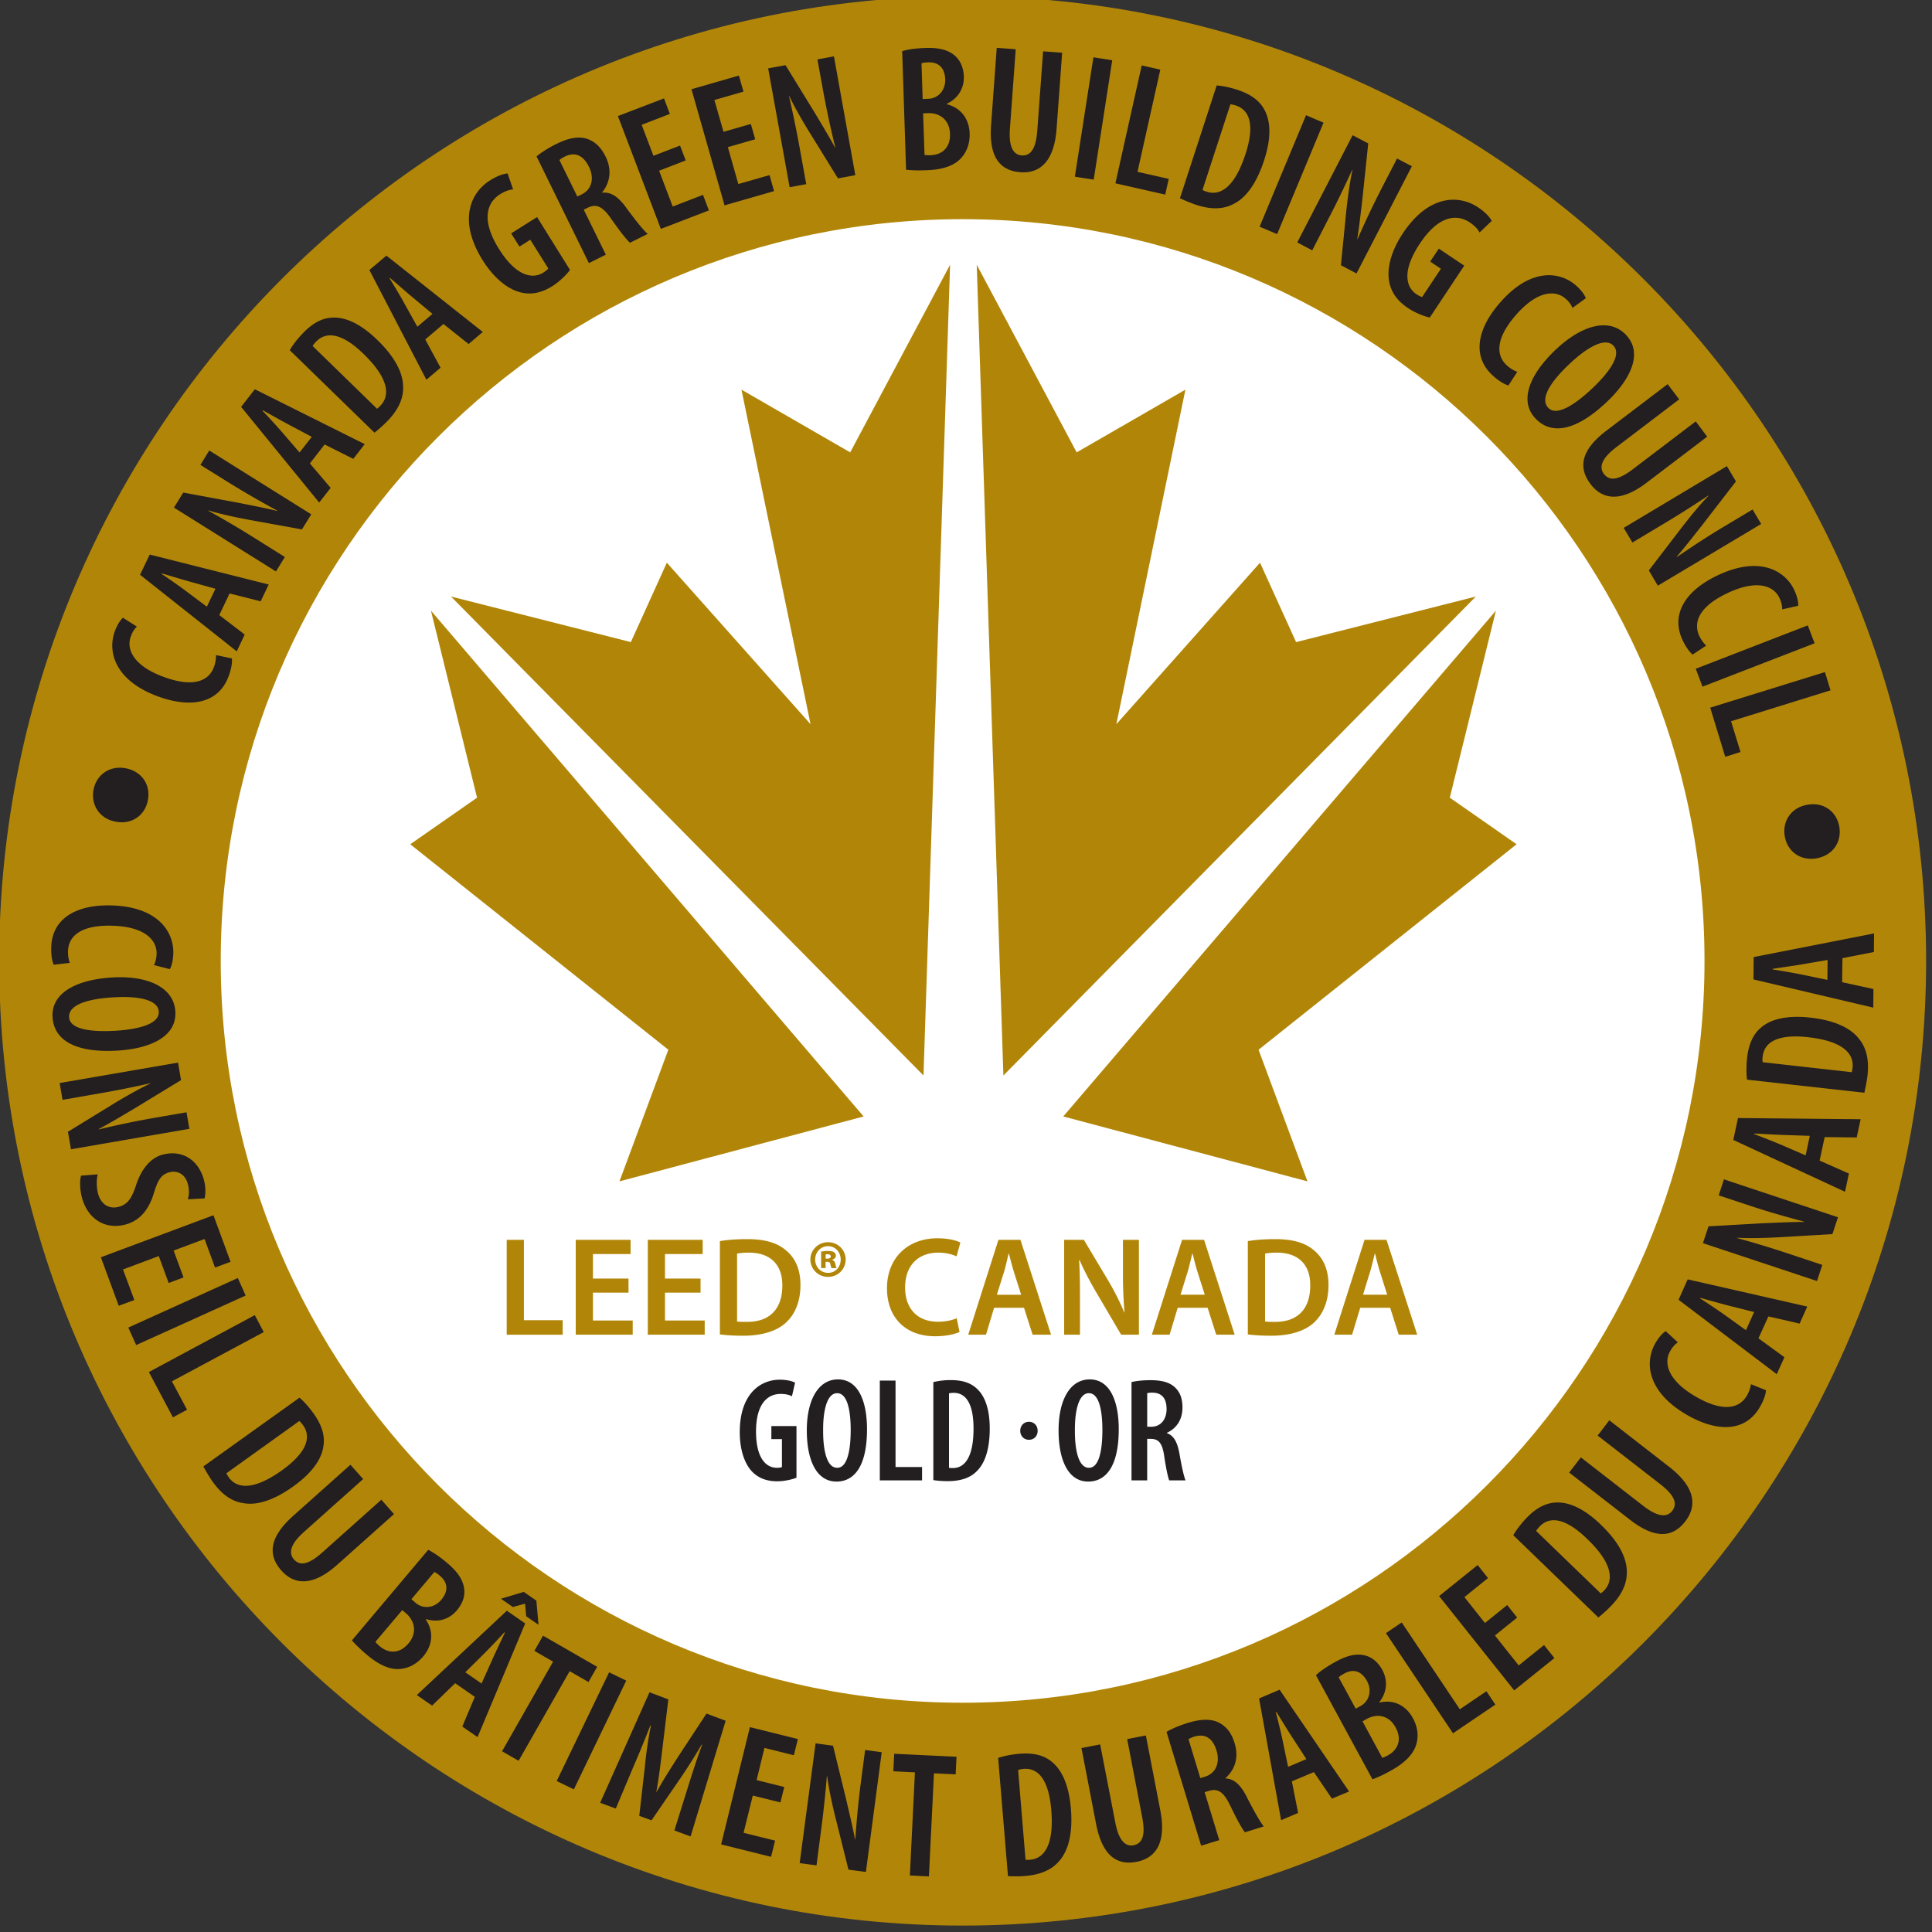
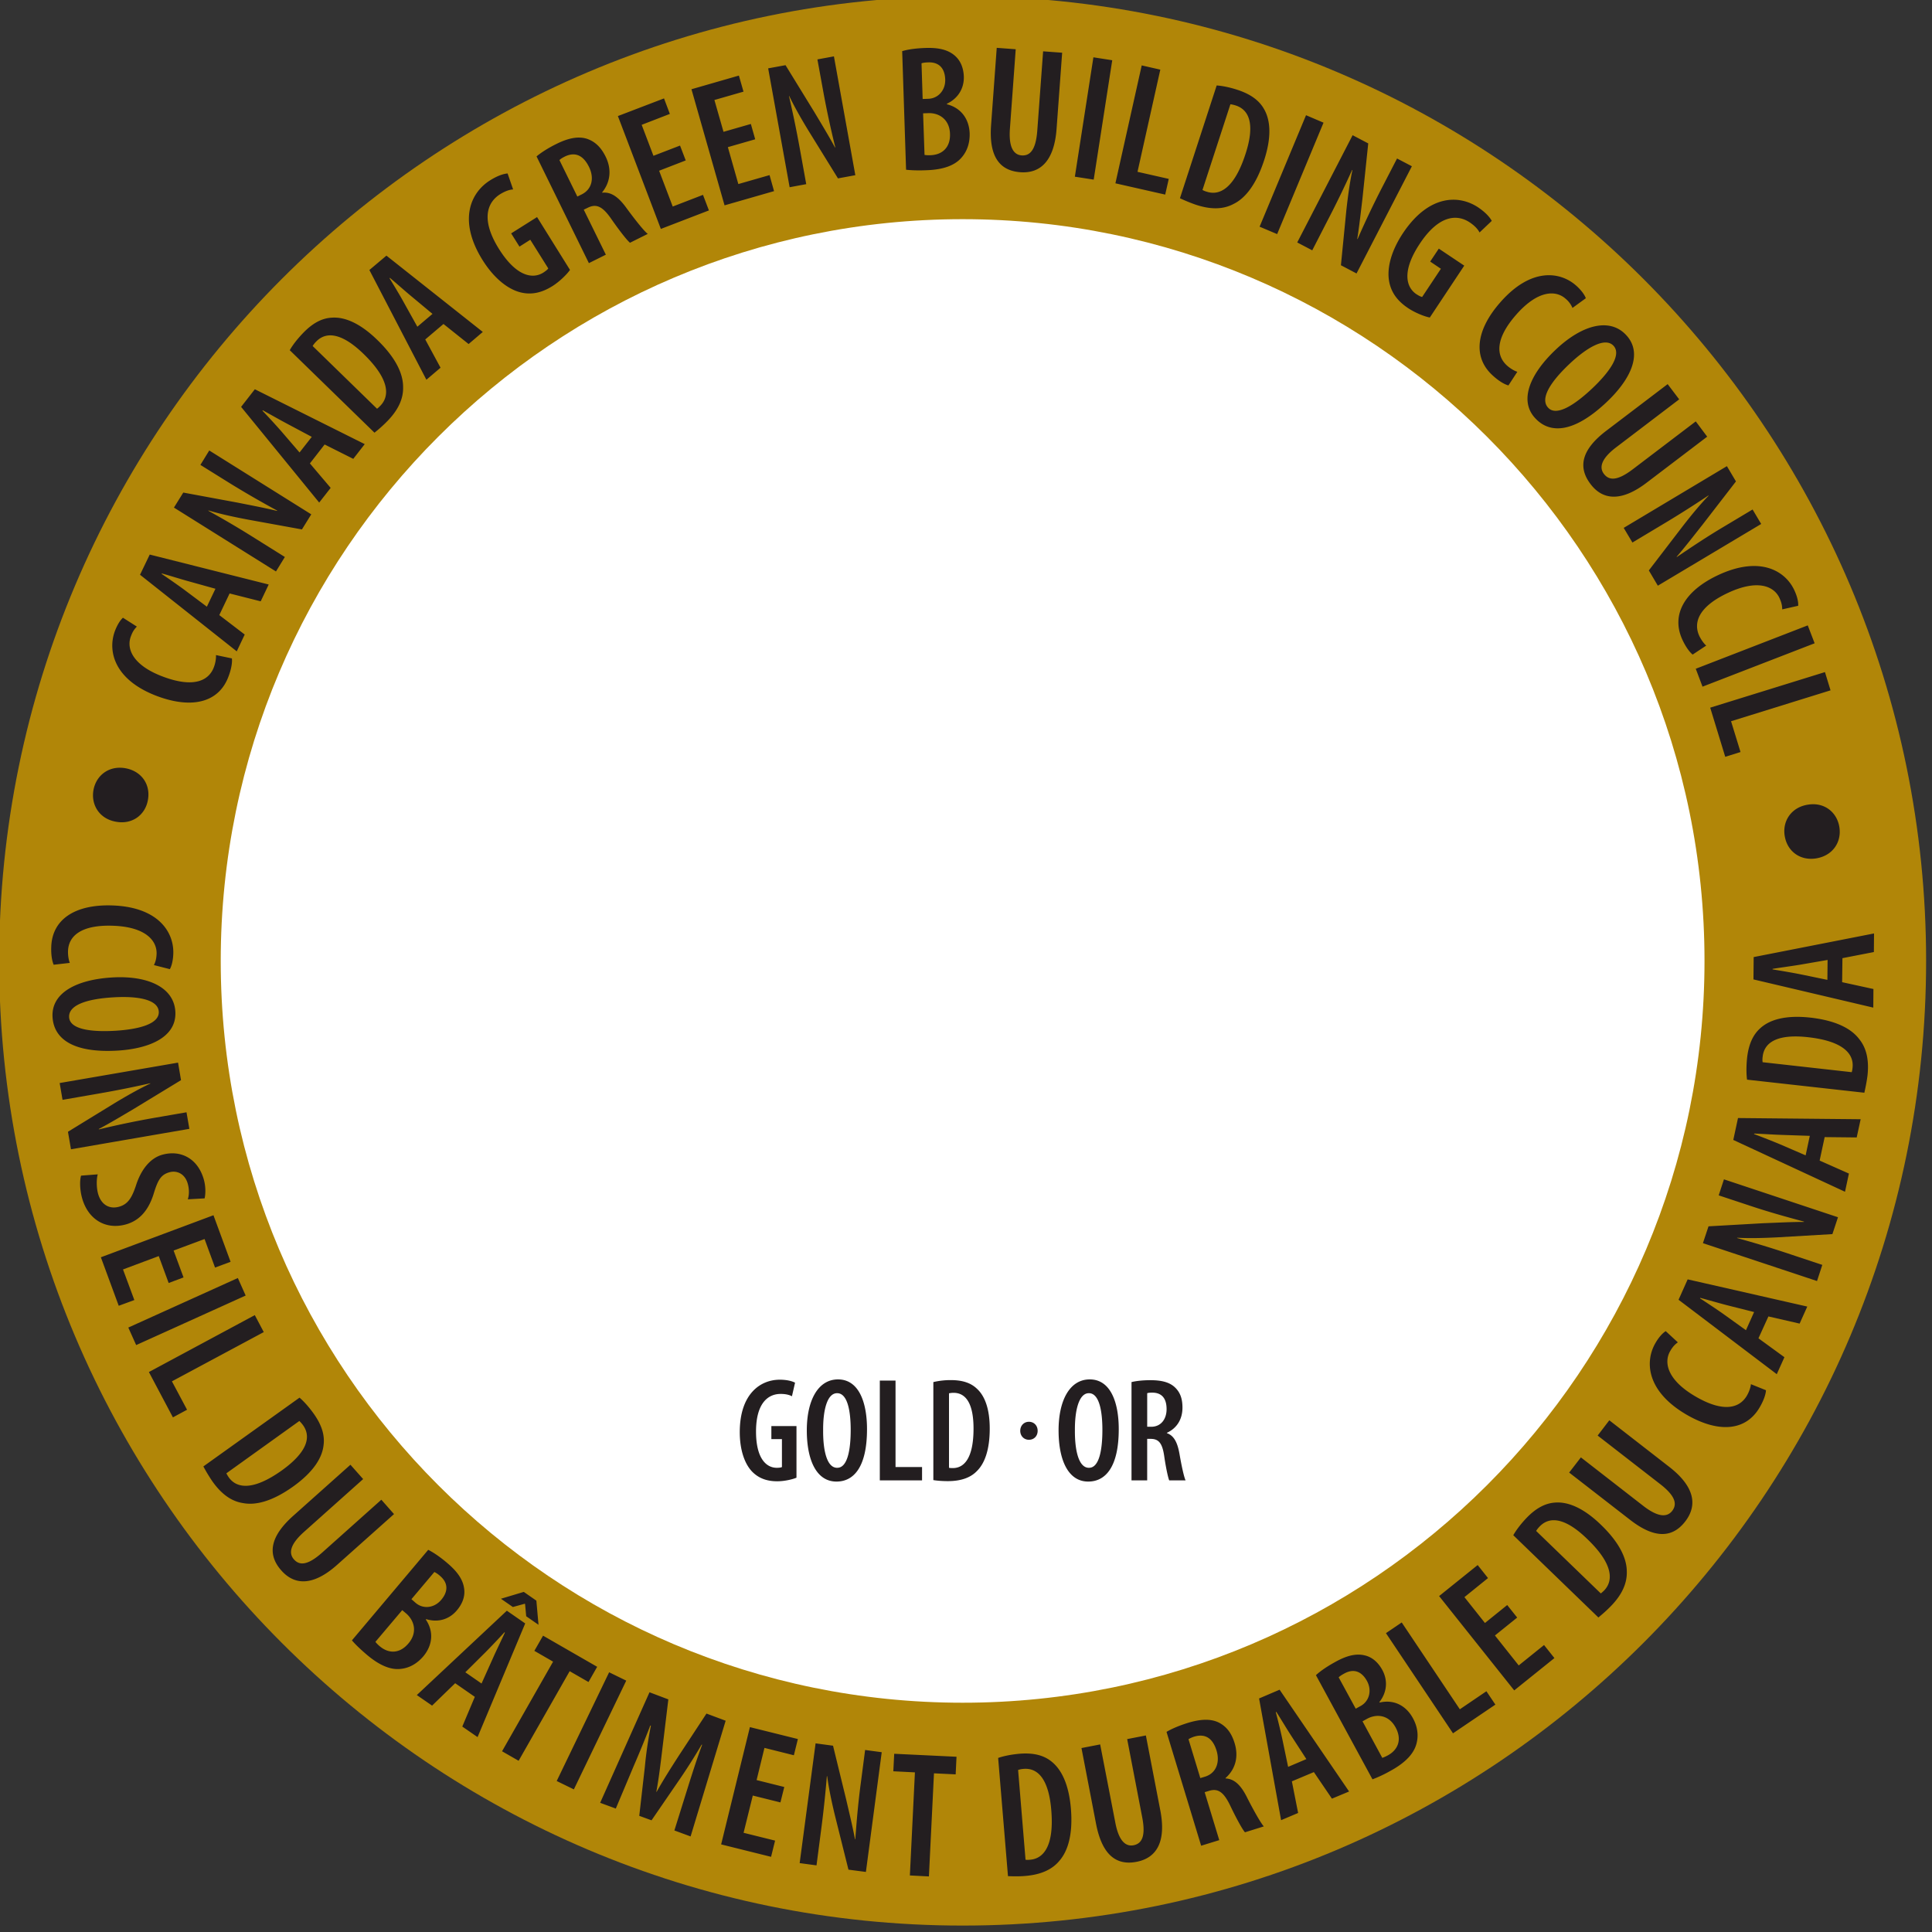
<svg xmlns="http://www.w3.org/2000/svg" version="1.1" id="Layer_1" x="0" y="0" viewBox="0 0 144 144" xml:space="preserve">
  <rect x="0" y="0" width="144" height="144" fill="#333333" stroke="none" />
  <path fill="#FFF" d="M139.764 73.952c0 37.751-30.426 68.36-67.955 68.36-37.537 0-67.962-30.609-67.962-68.36 0-37.755 30.425-68.361 67.962-68.361 37.529 0 67.955 30.606 67.955 68.361" />
  <path fill="#B18608" d="M71.747-.282c39.6 0 71.814 32.256 71.814 71.902 0 39.649-32.214 71.901-71.814 71.901S-.063 111.27-.063 71.62c0-39.645 32.209-71.902 71.81-71.902m0 127.193c30.493 0 55.297-24.8 55.297-55.291 0-30.48-24.805-55.284-55.297-55.284-30.489 0-55.295 24.804-55.295 55.284 0 30.491 24.805 55.291 55.295 55.291z" />
  <path fill="#231E20" d="M4.001 71.906c-.121-.275-.203-.742-.181-1.328.063-2.053 1.774-3.181 4.535-3.092 3.434.111 4.61 1.98 4.562 3.582-.019.586-.148.982-.258 1.167l-1.186-.303c.099-.211.184-.427.199-.85.025-.979-.83-2.005-3.273-2.083-2.403-.078-3.295.801-3.329 1.883-.011.334.048.667.133.886l-1.202.138m4.777 6.399c-3.372.2-4.765-.905-4.861-2.491-.111-1.78 1.732-2.793 4.424-2.959 2.675-.163 4.617.734 4.728 2.533.118 1.893-1.895 2.768-4.291 2.917m-.364-3.967c-1.946.118-3.317.574-3.262 1.482.059.92 1.681 1.112 3.469 1.005 1.618-.101 3.273-.471 3.213-1.427-.056-.897-1.552-1.179-3.42-1.06zm-3.967 6.385l8.824-1.521.221 1.306-3.516 2.14c-.745.441-1.807 1.079-2.614 1.502l.008.029a66.655 66.655 0 014.046-.846l2.485-.43.213 1.234-8.824 1.524-.225-1.306 3.498-2.146c.759-.456 1.755-1.034 2.639-1.446l-.002-.023c-1.01.227-2.249.494-4.08.809l-2.459.427-.214-1.253m2.838 6.806c-.103.375-.099.982.023 1.438.236.846.862 1.172 1.563.976.692-.189.972-.723 1.26-1.572.354-1.135 1.028-2.043 1.96-2.302 1.342-.379 2.657.244 3.107 1.867.151.553.122 1.113.051 1.384l-1.252.07c.092-.274.128-.689 0-1.153-.214-.782-.844-1.012-1.368-.864-.663.187-.876.616-1.194 1.662-.42 1.298-1.128 1.964-2.049 2.225-1.547.43-2.838-.408-3.269-1.966-.18-.651-.177-1.35-.074-1.669l1.242-.096m5.286 8.098l-.738-2.006-2.665.997.845 2.28-1.164.427-1.331-3.615 8.392-3.133 1.276 3.471-1.158.429-.781-2.127-2.307.859.74 2.003-1.109.415m5.739.935l-8.161 3.692-.586-1.306 8.164-3.692.583 1.306m.681 1.459l.668 1.265-6.845 3.671 1.128 2.117-1.054.568-1.791-3.378 7.894-4.243m3.333 6.152c.32.271.707.701 1.065 1.204.601.85.822 1.603.729 2.325-.103.983-.792 2.032-2.251 3.082-1.567 1.123-2.82 1.431-3.764 1.245-.844-.126-1.592-.66-2.263-1.603a12.236 12.236 0 01-.682-1.127l7.166-5.126m-5.452 5.639c.052.111.125.223.181.304.564.794 1.758 1.049 3.977-.537 1.651-1.191 2.266-2.352 1.559-3.349a2.56 2.56 0 00-.277-.319l-5.44 3.901zm10.195.43l-4.412 3.941c-1.083.967-1.127 1.612-.748 2.043.405.463 1.014.467 2.108-.508l4.408-3.938.944 1.072-4.231 3.774c-1.725 1.542-3.14 1.595-4.172.422-1.084-1.224-.792-2.561.877-4.056l4.278-3.819.948 1.069m4.85 5.273c.442.223.948.578 1.46 1.02.626.538 1.121 1.131 1.216 1.864.088.579-.129 1.146-.549 1.636-.539.642-1.371.927-2.278.646l-.029.033c.608.894.508 1.913-.188 2.743-.476.556-1.047.86-1.645.928-.759.104-1.618-.241-2.598-1.08-.498-.426-.851-.774-1.076-1.041l5.687-6.749m-3.936 6.859c.073.097.176.204.32.326.656.557 1.481.578 2.142-.208.678-.801.454-1.676-.151-2.217l-.313-.264-1.998 2.363zm2.684-3.179l.32.279c.546.467 1.371.396 1.898-.227.483-.567.579-1.22-.088-1.791a1.877 1.877 0 00-.42-.289l-1.71 2.028zm3.261 6.263l-1.721 1.669-1.139-.786 6.711-6.288 1.368.949-3.55 8.472-1.139-.786.934-2.214-1.464-1.016m1.965.022l.863-1.921c.24-.545.612-1.297.877-1.875l-.033-.023a56.71 56.71 0 01-1.423 1.499l-1.492 1.482 1.208.838zm4.087-6.176l.159 1.798-.917-.634-.085-.919-.018-.016-.892.245-.888-.616 1.703-.511.938.653zm1.246 4.546l-1.396-.805.648-1.131 4.033 2.32-.646 1.135-1.404-.808-3.804 6.678-1.235-.709 3.804-6.68m5.452 1.415l-3.904 8.106-1.279-.624 3.908-8.104 1.275.622m4.625 7.849c.306-.975.682-2.14 1.032-3.066l-.037-.015a43.49 43.49 0 01-1.604 2.537l-2.13 3.106-.915-.334.417-3.651a29.31 29.31 0 01.45-3.067l-.044-.015a79.31 79.31 0 01-1.239 3.025l-1.333 3.166-1.166-.429 3.678-8.239 1.404.53-.449 3.719c-.144 1.187-.258 2.154-.446 3.166l.021.008c.501-.894 1.014-1.702 1.666-2.714l2.05-3.122 1.43.534-2.613 8.624-1.209-.445 1.037-3.318m6.867 1.228l-2.06-.512-.686 2.776 2.348.583-.299 1.208-3.722-.926 2.144-8.742 3.576.889-.299 1.209-2.192-.549-.586 2.399 2.063.515-.287 1.15m1.434 4.523l1.187-8.925 1.3.175.98 4.011c.196.846.491 2.062.656 2.96l.022.003c.088-1.145.191-2.536.405-4.138l.328-2.518 1.238.167-1.179 8.924-1.301-.17-.999-4.005c-.209-.859-.46-1.986-.585-2.958l-.025-.008a81.633 81.633 0 01-.447 4.16l-.324 2.491-1.256-.169m8.591-6.763l-1.61-.081.066-1.305 4.644.222-.063 1.313-1.617-.078-.377 7.685-1.419-.073.376-7.683m6.203-1.075c.401-.141.966-.256 1.578-.312 1.031-.086 1.794.104 2.366.553.777.597 1.326 1.727 1.478 3.525.162 1.928-.222 3.167-.852 3.894-.542.66-1.383 1.037-2.532 1.134-.49.044-.984.029-1.305.015l-.733-8.809m2.042 7.585c.125.022.254.008.347 0 .969-.08 1.802-.985 1.57-3.711-.167-2.035-.849-3.159-2.061-3.059-.151.011-.295.04-.41.082l.554 6.688zM82 130.019l1.128 5.821c.269 1.431.804 1.802 1.363 1.694.602-.118.922-.649.642-2.088l-1.12-5.824 1.394-.271 1.076 5.584c.441 2.287-.236 3.536-1.766 3.833-1.601.312-2.592-.623-3.022-2.824l-1.088-5.655 1.393-.27m4.946-.935c.436-.26 1.014-.489 1.589-.67.878-.265 1.662-.343 2.312-.023.61.315.965.835 1.179 1.55.303.998.062 1.925-.682 2.584l.003.03c.66.03 1.157.504 1.63 1.476.508.993.995 1.847 1.22 2.099l-1.404.438c-.188-.208-.626-1.001-1.084-1.957-.504-1.062-.933-1.339-1.609-1.127l-.311.095 1.088 3.574-1.35.416-2.581-8.485m2.518 3.444l.357-.107c.811-.252 1.12-1.045.858-1.928-.254-.841-.763-1.316-1.651-1.06a2.059 2.059 0 00-.445.195l.881 2.9zm6.825.242l.466 2.358-1.269.537-1.641-9.072 1.53-.653 5.179 7.587-1.279.534-1.346-1.98-1.64.689m1.081-1.657l-1.144-1.762c-.324-.501-.751-1.217-1.094-1.754l-.041.015c.162.615.369 1.457.486 2.013l.432 2.066 1.361-.578zm.712-6.256c.36-.333.873-.675 1.47-1.001.723-.397 1.448-.648 2.163-.475.564.126 1.014.533 1.32 1.097.401.742.368 1.632-.222 2.382l.019.036c1.054-.244 1.961.216 2.477 1.164.354.642.425 1.287.276 1.869-.184.757-.813 1.438-1.938 2.054a9.534 9.534 0 01-1.35.638l-4.215-7.764m2.966 2.499l.369-.204c.63-.345.859-1.142.472-1.857-.357-.652-.925-.982-1.695-.56-.185.101-.335.197-.417.285l1.271 2.336zm1.979 3.664c.114-.037.251-.096.417-.186.759-.415 1.068-1.179.575-2.083-.506-.928-1.386-1.031-2.108-.652l-.357.199 1.473 2.722zm.274-9.295l1.175-.797 4.332 6.472 1.981-1.344.668.996-3.159 2.139-4.997-7.466m9.781-1.161l-1.658 1.335 1.772 2.232 1.888-1.52.773.972-2.996 2.409-5.598-7.03 2.874-2.313.771.971-1.758 1.42 1.53 1.928 1.658-1.338.744.934m-.291-6.139c.211-.371.554-.83.977-1.275.716-.749 1.419-1.112 2.138-1.157.974-.077 2.138.411 3.425 1.661 1.393 1.342 1.921 2.521 1.921 3.485.025.86-.347 1.697-1.151 2.536-.339.355-.715.675-.966.883l-6.344-6.133m6.521 4.338c.099-.067.195-.164.262-.229.667-.705.7-1.937-1.269-3.826-1.463-1.425-2.709-1.811-3.553-.928a1.949 1.949 0 00-.258.326l4.818 4.657zm-1.482-10.138l4.666 3.627c1.146.883 1.787.812 2.141.359.372-.49.262-1.094-.892-1.991l-4.666-3.622.87-1.138 4.475 3.478c1.828 1.423 2.142 2.811 1.19 4.053-.999 1.301-2.359 1.256-4.121-.115l-4.537-3.52.874-1.131m13.796-5.005c-.016.297-.163.749-.458 1.254-1.021 1.787-3.056 1.957-5.451.574-2.978-1.731-3.137-3.934-2.34-5.327.288-.509.593-.794.777-.905l.903.834c-.185.137-.36.286-.571.653-.491.848-.218 2.161 1.905 3.392 2.078 1.209 3.277.857 3.818-.082.166-.288.272-.611.295-.845l1.122.452m-.561-3.871l1.935 1.409-.57 1.265-7.32-5.546.679-1.521 8.915 2.028-.571 1.269-2.326-.534-.742 1.63m-.324-1.957l-2.031-.512c-.575-.148-1.371-.382-1.987-.545l-.011.037c.531.345 1.246.819 1.71 1.146l1.711 1.228.608-1.354zm4.689-2.311l-8.504-2.824.417-1.254 4.103-.233c.861-.029 2.101-.1 3.008-.093l.007-.025c-1.098-.297-2.439-.656-3.966-1.164l-2.393-.793.391-1.194 8.5 2.825-.416 1.257-4.096.24c-.878.045-2.023.086-3 .03l-.008.022c1.003.281 2.212.622 3.985 1.216l2.366.786-.394 1.204m.195-8.979l2.182.968-.291 1.357-8.327-3.863.351-1.632 9.142.089-.295 1.357-2.387-.025-.375 1.749m-.733-1.843l-2.09-.07c-.591-.019-1.423-.077-2.057-.1l-.008.037c.59.223 1.39.534 1.921.757l1.923.83.311-1.454zm-4.678-4.188c-.056-.423-.06-1.002.003-1.614.115-1.034.451-1.749.992-2.227.729-.66 1.942-.979 3.727-.783 1.913.216 3.045.823 3.631 1.591.545.664.752 1.561.626 2.718-.059.488-.166.976-.235 1.289l-8.744-.974m7.803-.557c.037-.115.052-.248.062-.341.106-.972-.615-1.966-3.32-2.266-2.02-.226-3.244.227-3.38 1.45a1.442 1.442 0 00-.004.414l6.642.743zm-.715-6.708l2.333.509-.011 1.387L130.693 73l.015-1.665 8.971-1.761-.011 1.386-2.344.456-.022 1.79m-1.084-1.657l-2.06.356c-.587.097-1.408.207-2.039.308v.041c.627.1 1.471.245 2.031.356l2.053.423.015-1.484zM11.016 59.67c-.213 1.105-1.202 1.809-2.396 1.572-1.216-.219-1.862-1.268-1.648-2.387.217-1.098 1.191-1.828 2.422-1.587 1.191.238 1.85 1.243 1.625 2.388l-.003.014m6.269-10.596c.033.296-.037.771-.244 1.32-.696 1.936-2.672 2.462-5.267 1.513-3.231-1.19-3.762-3.337-3.221-4.842.203-.549.449-.882.612-1.023l1.035.66c-.162.17-.309.345-.453.749-.335.912.159 2.161 2.459 3.003 2.255.831 3.375.274 3.744-.749.114-.312.162-.646.147-.879l1.188.248m-.94-3.229l1.895 1.45-.594 1.253-7.209-5.709.723-1.505 8.868 2.232-.597 1.253-2.318-.586-.768 1.612m-.287-1.962l-2.021-.563c-.568-.156-1.36-.408-1.971-.578l-.019.033c.527.356 1.231.846 1.688 1.183l1.684 1.261.639-1.336zm4.511-1.29l-7.604-4.76.696-1.12 4.044.749c.847.17 2.067.4 2.941.619l.019-.022a71.553 71.553 0 01-3.579-2.069l-2.149-1.339.66-1.075 7.603 4.76-.696 1.124-4.036-.734c-.867-.164-1.994-.397-2.926-.679l-.015.022c.91.504 2.012 1.127 3.589 2.121l2.116 1.324-.663 1.079m2.529-8.053l1.548 1.824-.855 1.094-5.82-7.133 1.024-1.313 8.19 4.09-.854 1.098-2.134-1.071-1.099 1.411m.14-1.979l-1.85-.986c-.524-.278-1.246-.689-1.799-.994l-.03.03a51.226 51.226 0 011.396 1.52l1.371 1.594.912-1.164zm-1.641-6.459c.21-.378.564-.834.988-1.275.719-.749 1.415-1.112 2.138-1.149.973-.074 2.13.416 3.417 1.676 1.386 1.346 1.909 2.529 1.905 3.493.026.86-.354 1.698-1.161 2.528a10.02 10.02 0 01-.973.875l-6.314-6.148m6.506 4.363c.096-.07.192-.167.254-.233.678-.701.715-1.928-1.243-3.837-1.455-1.42-2.705-1.813-3.553-.931a1.732 1.732 0 00-.258.326l4.8 4.675zm3.593-5.164l1.139 2.106-1.054.897-4.25-8.179 1.271-1.072 7.183 5.688-1.058.901-1.873-1.494-1.358 1.153m.539-1.906l-1.611-1.342c-.456-.378-1.079-.938-1.563-1.342l-.029.022c.328.542.779 1.283 1.051 1.78l1.024 1.839 1.128-.957zm10.249-3.277c-.239.341-.785.875-1.301 1.201-.777.489-1.555.682-2.392.471-.987-.249-2.023-1.105-2.86-2.465-1.766-2.877-.892-4.946.593-5.88.531-.337.995-.493 1.309-.516l.412 1.19c-.272.015-.596.126-.98.363-.977.623-1.423 1.913-.082 4.063 1.298 2.069 2.518 2.273 3.314 1.772.195-.13.324-.23.366-.312l-1.339-2.136-.807.512-.619-.986 1.931-1.216 2.455 3.939m-2.494-8.461c.39-.327.925-.653 1.463-.92.818-.408 1.581-.608 2.274-.4.652.215 1.083.671 1.415 1.342.458.935.361 1.891-.265 2.662l.008.022c.667-.074 1.227.319 1.85 1.201.663.897 1.271 1.658 1.544 1.869l-1.323.66c-.222-.178-.775-.886-1.383-1.757-.667-.971-1.131-1.165-1.765-.853l-.299.144 1.647 3.355-1.264.63-3.902-7.955m3.041 2.992l.331-.163c.763-.382.944-1.22.539-2.043-.387-.79-.97-1.179-1.803-.775-.155.078-.313.17-.402.263l1.335 2.718zm8.078-2.692l-1.983.768 1.014 2.669 2.256-.871.442 1.16-3.583 1.379-3.202-8.412 3.438-1.316.435 1.156-2.1.813.877 2.309 1.982-.763.424 1.108m5.179-1.576l-2.038.586.781 2.751 2.326-.667.335 1.194-3.689 1.06-2.466-8.654 3.535-1.019.343 1.198-2.168.623.679 2.372 2.038-.586.324 1.142m2.566 3.574l-1.6-8.861 1.294-.237 2.16 3.515c.446.749 1.095 1.813 1.526 2.618l.025-.007a69.017 69.017 0 01-.88-4.064l-.454-2.491 1.231-.227 1.595 8.857-1.294.238-2.163-3.5c-.464-.756-1.047-1.753-1.467-2.64h-.021c.232 1.023.508 2.258.84 4.101l.446 2.469-1.238.229m10.055-2.409c.121.022.265.029.449.022.866-.03 1.486-.571 1.449-1.594-.034-1.057-.782-1.557-1.589-1.542l-.416.015.107 3.099m-1.666-7.734c.475-.142 1.087-.216 1.757-.238.822-.026 1.588.082 2.145.556.449.375.67.941.693 1.58.025.842-.402 1.616-1.261 2.021v.041c1.039.26 1.654 1.083 1.695 2.162.021.738-.199 1.346-.593 1.798-.498.593-1.367.919-2.654.957-.648.026-1.139 0-1.492-.037l-.29-8.84zm1.526 3.566l.424-.015c.722-.022 1.286-.63 1.257-1.446-.026-.745-.387-1.297-1.261-1.268-.217.007-.387.026-.505.07l.085 2.659zm6.936-3.708l-.432 5.917c-.107 1.45.311 1.95.87 1.995.615.044 1.058-.378 1.169-1.843l.435-5.914 1.419.104-.416 5.677c-.171 2.321-1.158 3.345-2.706 3.229-1.633-.123-2.341-1.29-2.174-3.53l.42-5.74 1.415.105m7.194.82l-1.381 8.898-1.405-.219 1.382-8.898 1.404.219m2.197.385l1.386.315-1.699 7.616 2.329.527-.265 1.171-3.712-.841 1.961-8.788m5.588 1.495c.424.026.988.141 1.57.333.984.327 1.61.798 1.964 1.435.487.849.561 2.106-.003 3.823-.604 1.839-1.423 2.833-2.289 3.248-.755.4-1.673.418-2.771.059a11.71 11.71 0 01-1.209-.493l2.738-8.405m-1.058 7.789c.11.063.232.108.32.13.922.304 2.039-.2 2.882-2.799.639-1.947.443-3.244-.715-3.626a2.292 2.292 0 00-.405-.093l-2.082 6.388zm9.022-5.016l-3.457 8.305-1.308-.552 3.461-8.309 1.304.556m-1.96 8.928l4.128-7.994 1.164.612-.431 4.112c-.104.868-.24 2.106-.388 3.007l.026.011a65.706 65.706 0 011.776-3.752l1.165-2.254 1.105.579-4.125 7.99-1.164-.612.405-4.101c.1-.886.243-2.032.453-2.988l-.022-.015a74.492 74.492 0 01-1.827 3.76l-1.146 2.232-1.119-.587m9.881 5.595c-.416-.078-1.124-.367-1.629-.708-.763-.511-1.253-1.142-1.404-1.999-.181-1.005.174-2.31 1.068-3.633 1.892-2.795 4.117-2.84 5.581-1.861.52.353.852.716 1.002.998l-.91.864c-.129-.249-.357-.497-.729-.749-.966-.645-2.322-.53-3.723 1.583-1.35 2.032-1.032 3.241-.259 3.763.2.13.351.197.432.211l1.397-2.102-.797-.538.642-.964 1.896 1.268-2.567 3.867m5.861 5.061c-.287-.074-.7-.315-1.131-.704-1.541-1.357-1.312-3.4.52-5.484 2.271-2.599 4.448-2.317 5.65-1.26.438.389.66.745.729.949l-.995.723a1.786 1.786 0 00-.521-.693c-.729-.641-2.063-.638-3.681 1.205-1.589 1.816-1.479 3.07-.671 3.789.246.219.541.389.763.459l-.663 1.016m7.32 1.242c-2.459 2.325-4.231 2.373-5.314 1.212-1.221-1.298-.446-3.263 1.518-5.12 1.954-1.85 4.015-2.41 5.245-1.094 1.297 1.383.305 3.345-1.449 5.002m-2.798-2.818c-1.419 1.346-2.182 2.577-1.562 3.237.626.675 1.994-.219 3.303-1.454 1.176-1.116 2.219-2.469 1.566-3.166-.615-.653-1.947.092-3.307 1.383zm8.205 2.614l-4.703 3.578c-1.153.878-1.253 1.524-.91 1.976.376.493.976.549 2.142-.333l4.706-3.578.852 1.138-4.515 3.433c-1.836 1.401-3.252 1.342-4.188.089-.991-1.312-.59-2.618 1.19-3.968l4.566-3.47.86 1.135m-4.136 9.58l7.692-4.601.675 1.138-2.521 3.263c-.542.682-1.305 1.668-1.898 2.351l.011.022c.948-.642 2.098-1.424 3.479-2.247l2.168-1.297.641 1.079-7.703 4.601-.671-1.138 2.504-3.266c.545-.701 1.267-1.602 1.949-2.302l-.012-.019a77.679 77.679 0 01-3.523 2.225l-2.141 1.283-.65-1.092m5.139 9.444c-.232-.189-.514-.571-.763-1.105-.859-1.861.157-3.641 2.656-4.816 3.122-1.464 5.01-.326 5.685 1.12.25.534.31.949.286 1.164l-1.187.267c-.007-.234-.029-.46-.207-.85-.412-.886-1.636-1.412-3.848-.374-2.182 1.023-2.579 2.209-2.13 3.196.145.3.347.578.521.727l-1.013.671m9.092-.842l-8.356 3.233-.504-1.335 8.348-3.233.512 1.335m.77 2.147l.416 1.36-7.415 2.303.705 2.295-1.139.356-1.12-3.663 8.553-2.651m-3.006 12.176c-.163-1.112.526-2.11 1.736-2.295 1.216-.204 2.178.563 2.347 1.69.166 1.112-.505 2.121-1.751 2.317-1.193.182-2.152-.545-2.328-1.694l-.004-.018" />
-   <path fill="#B18608" d="M37.767 92.408h1.283v5.991h2.889v1.083h-4.172v-7.074m9.078 3.938h-2.65v2.077h2.964v1.056h-4.247v-7.071H47v1.061h-2.805v1.828h2.65v1.049m5.37 0h-2.65v2.077h2.96v1.056h-4.242v-7.071h4.091v1.061h-2.809v1.828h2.65v1.049m1.441-3.841c.564-.097 1.279-.147 2.042-.147 1.316 0 2.222.273 2.868.822.682.553 1.095 1.391 1.095 2.599 0 1.261-.424 2.207-1.095 2.814-.696.638-1.814.965-3.181.965-.752 0-1.312-.046-1.729-.097v-6.956m1.28 5.991c.177.029.449.029.711.029 1.67.016 2.662-.912 2.662-2.706.011-1.562-.888-2.454-2.492-2.454a4.17 4.17 0 00-.88.074v5.057zm6.785-5.909c.733 0 1.309.578 1.309 1.286 0 .724-.575 1.298-1.312 1.298a1.304 1.304 0 01-1.319-1.298c0-.708.59-1.286 1.319-1.286h.003m-.014.296c-.539 0-.948.445-.948.998 0 .552.41.989.959.989.545.012.943-.438.943-.989 0-.553-.397-.998-.943-.998h-.011zm-.174 1.632h-.332v-1.23c.1-.015.28-.046.505-.046.261 0 .376.038.457.097a.311.311 0 01.137.271c0 .13-.114.233-.273.281v.015c.129.049.199.138.236.312.037.179.067.256.088.301h-.368c-.038-.045-.063-.152-.092-.282-.022-.133-.088-.185-.225-.185h-.132v.466zm.007-.704h.133c.14 0 .247-.053.247-.156 0-.111-.085-.17-.236-.17-.059 0-.103.007-.144.007v.319zm9.978 5.46c-.302.156-.969.326-1.817.326-2.23 0-3.59-1.417-3.59-3.57 0-2.328 1.611-3.733 3.756-3.733.848 0 1.448.178 1.714.315l-.283 1.03a3.385 3.385 0 00-1.375-.274c-1.431 0-2.462.905-2.462 2.6 0 1.554.906 2.55 2.45 2.55.524 0 1.062-.107 1.397-.263l.21 1.019m2.576-1.798l-.604 2.007h-1.324l2.251-7.071h1.641l2.282 7.071h-1.375l-.642-2.007h-2.229m2.016-.972l-.553-1.742c-.133-.43-.251-.911-.358-1.323h-.021c-.104.412-.206.904-.332 1.323l-.545 1.742h1.809zm3.206 2.978v-7.071h1.468l1.813 3.033a19.56 19.56 0 011.197 2.373h.021a32.31 32.31 0 01-.117-2.94v-2.466h1.19v7.071h-1.326L81.73 96.36c-.449-.764-.917-1.634-1.26-2.432l-.037.012c.056.912.062 1.846.062 3.015v2.524h-1.179m8.463-2.006l-.604 2.007h-1.323l2.253-7.071h1.64l2.281 7.071H90.65l-.642-2.007h-2.229m2.017-.972l-.554-1.742c-.132-.43-.25-.911-.354-1.323h-.021c-.107.412-.211.904-.336 1.323l-.542 1.742h1.807zm3.21-3.996c.564-.097 1.287-.147 2.046-.147 1.315 0 2.222.273 2.871.822.674.553 1.095 1.391 1.095 2.599 0 1.261-.432 2.207-1.095 2.814-.7.638-1.817.965-3.188.965-.744 0-1.309-.046-1.729-.097v-6.956m1.287 5.991c.176.029.441.029.707.029 1.67.016 2.657-.912 2.657-2.706.015-1.562-.885-2.454-2.491-2.454-.405 0-.697.033-.873.074v5.057zm7.091-1.023l-.608 2.007H99.45l2.255-7.071h1.637l2.288 7.071h-1.378l-.637-2.007h-2.231m2.009-.972l-.55-1.742c-.136-.43-.254-.911-.354-1.323h-.022c-.103.412-.213.904-.339 1.323l-.537 1.742h1.802zM33.614 44.462l13.405 3.396 2.684-5.917 10.71 12.035-5.149-24.934 8.105 4.675 7.445-13.985-1.982 60.43-35.218-35.7m-1.494 1.053l3.436 13.94-4.98 3.471 19.237 15.316-3.642 9.81 18.197-4.838L32.12 45.515zm77.881-1.053l-13.398 3.396-2.689-5.917-10.708 12.035 5.147-24.934-8.104 4.675L72.8 19.732l1.987 60.43 35.214-35.7zM79.247 83.214l18.204 4.838-3.646-9.81 19.232-15.316-4.977-3.471 3.436-13.94-32.249 37.699z" />
  <path fill="#231E20" d="M59.366 110.139c-.317.133-.917.267-1.434.267-.756 0-1.379-.212-1.88-.727-.579-.608-.924-1.68-.914-2.992.019-2.792 1.53-3.852 2.982-3.852.516 0 .907.1 1.139.222l-.232 1.013c-.196-.107-.472-.175-.844-.175-.951 0-1.833.705-1.833 2.803 0 2.018.771 2.703 1.548 2.703.195 0 .317-.022.383-.056v-2.084h-.788v-.971h1.872v3.849m2.975.288c-1.471 0-2.205-1.571-2.205-3.818 0-2.231.837-3.796 2.326-3.796 1.548 0 2.161 1.698 2.161 3.708 0 2.803-.974 3.906-2.271 3.906h-.011m.067-1.027c.759 0 .999-1.339.999-2.825 0-1.346-.217-2.735-1.011-2.735-.781 0-1.054 1.375-1.043 2.758-.011 1.464.262 2.803 1.043 2.803h.012zm3.169-6.5h1.172v6.445h1.977v.994h-3.149V102.9m3.991.112a5.548 5.548 0 011.316-.147c.855 0 1.471.211 1.91.623.604.537.976 1.509.976 2.995 0 1.603-.391 2.607-.955 3.159-.49.512-1.22.753-2.171.753-.406 0-.814-.033-1.077-.078v-7.305m1.167 6.388c.096.022.206.022.287.022.807 0 1.541-.683 1.541-2.948 0-1.687-.471-2.661-1.489-2.661a1.57 1.57 0 00-.339.037v5.55zm5.956-2.087c-.357 0-.646-.274-.646-.667 0-.401.288-.675.648-.675.361 0 .649.267.649.675 0 .393-.276.667-.649.667h-.002m4.415 3.114c-1.471 0-2.204-1.571-2.204-3.818 0-2.231.833-3.796 2.322-3.796 1.548 0 2.163 1.698 2.163 3.708 0 2.803-.977 3.906-2.27 3.906h-.011m.067-1.027c.759 0 .995-1.339.995-2.825 0-1.346-.218-2.735-1.006-2.735-.778 0-1.054 1.375-1.043 2.758-.011 1.464.265 2.803 1.043 2.803h.011zm3.166-6.388c.409-.099.922-.141 1.404-.141.771 0 1.404.126 1.835.538.417.396.558.894.558 1.509 0 .864-.417 1.535-1.162 1.876v.022c.527.189.789.686.944 1.571.155.901.331 1.698.45 1.951h-1.221c-.085-.208-.247-.938-.372-1.81-.14-.972-.416-1.283-1.01-1.283h-.259v3.093h-1.168v-7.326m1.169 3.33h.307c.7 0 1.138-.549 1.138-1.312 0-.727-.294-1.224-1.054-1.231-.154 0-.298.008-.391.042v2.501zm-22.686 14.089l1.39-3.041c.354-.793.498-1.253.498-1.66 0-.479-.294-.802-.755-.802-.372 0-.686.135-.974.312v-1.009a2.49 2.49 0 011.172-.304c.921 0 1.563.593 1.563 1.616v.052c0 .594-.173 1.075-.59 2.002l-1.19 2.663h1.769v1.02H62.82v-.849m3.667-2.64v-.322c0-2.544.623-3.586 1.709-3.586 1.066 0 1.711 1.034 1.711 3.578v.322c0 2.544-.645 3.59-1.711 3.59-1.087 0-1.709-1.034-1.709-3.582m2.403-.008v-.314c0-2.096-.298-2.647-.693-2.647-.405 0-.704.545-.704 2.647v.314c0 2.096.299 2.647.704 2.647.394.001.693-.54.693-2.647zm2.37-2.698l-.744.304v-1.057l1.016-.382h.756v7.326H71.26v-6.191m2.096 2.706v-.322c0-2.544.62-3.586 1.711-3.586 1.068 0 1.71 1.034 1.71 3.578v.322c0 2.544-.642 3.59-1.71 3.59-1.09 0-1.711-1.034-1.711-3.582m2.408-.008v-.314c0-2.096-.299-2.647-.696-2.647-.402 0-.704.545-.704 2.647v.314c0 2.096.302 2.647.704 2.647.397.001.696-.54.696-2.647z" />
  <path fill="#FFF" d="M55.972 113h28.921v9.911H55.972z" />
</svg>